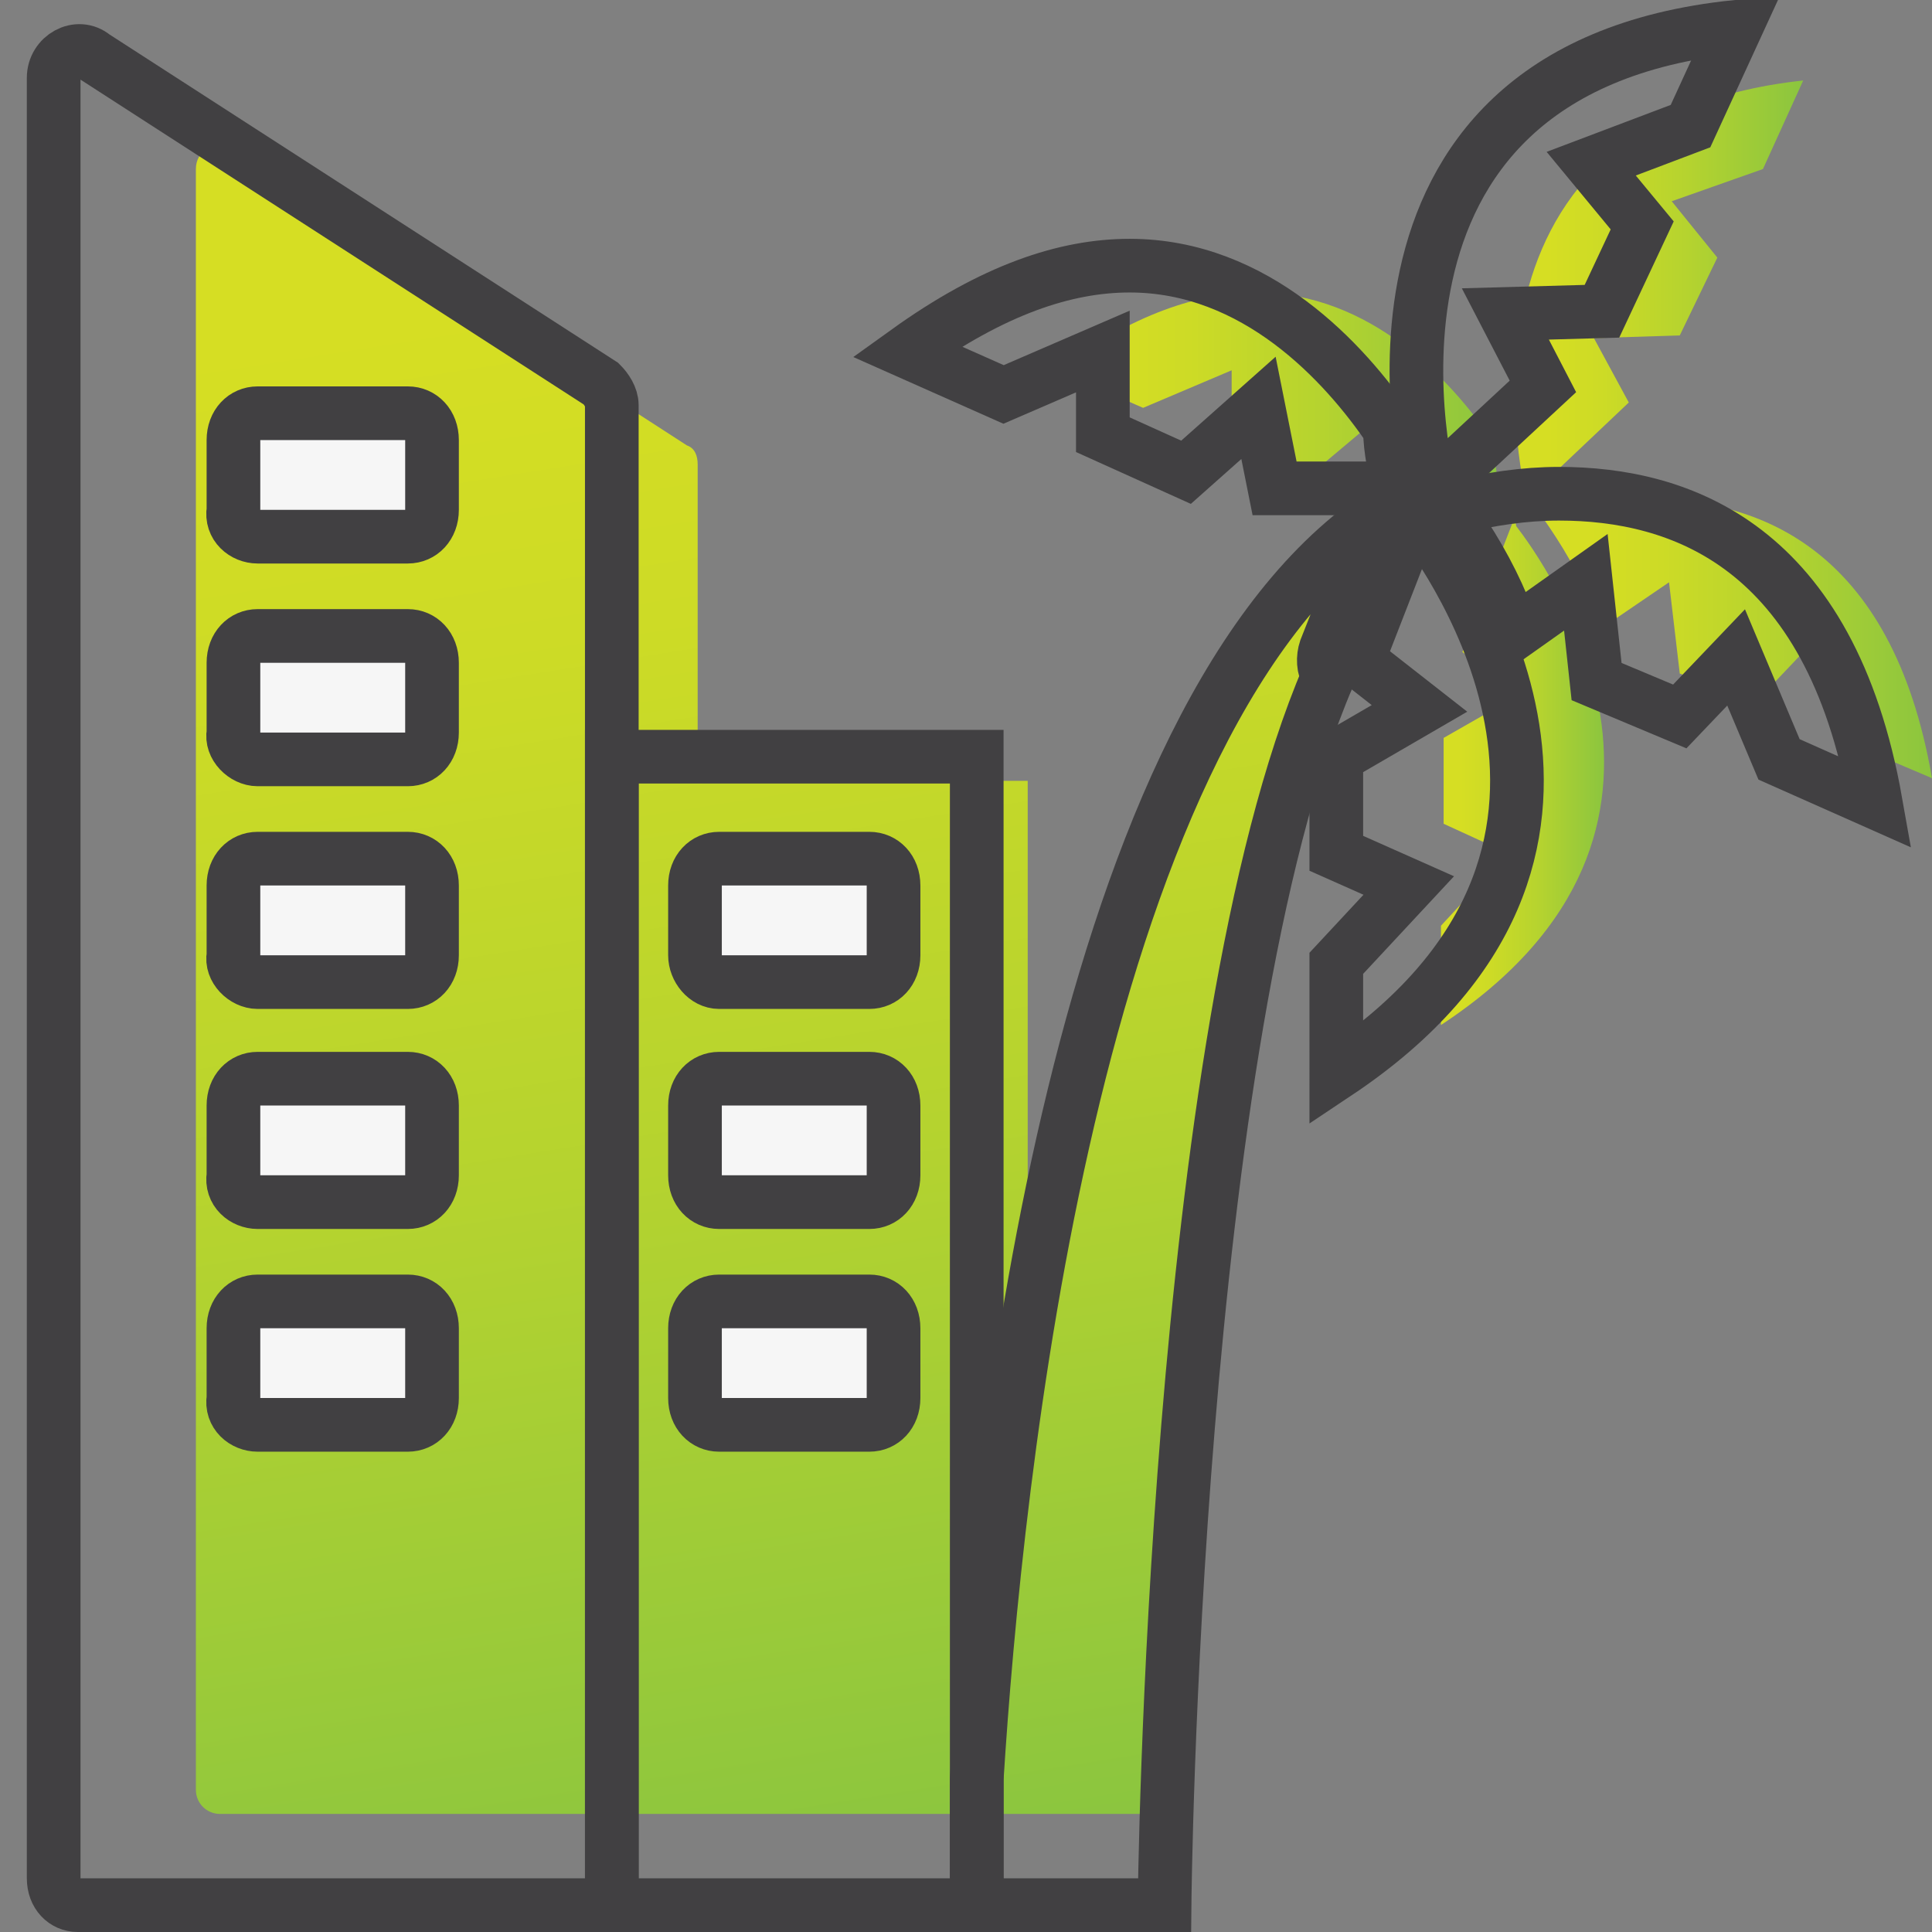
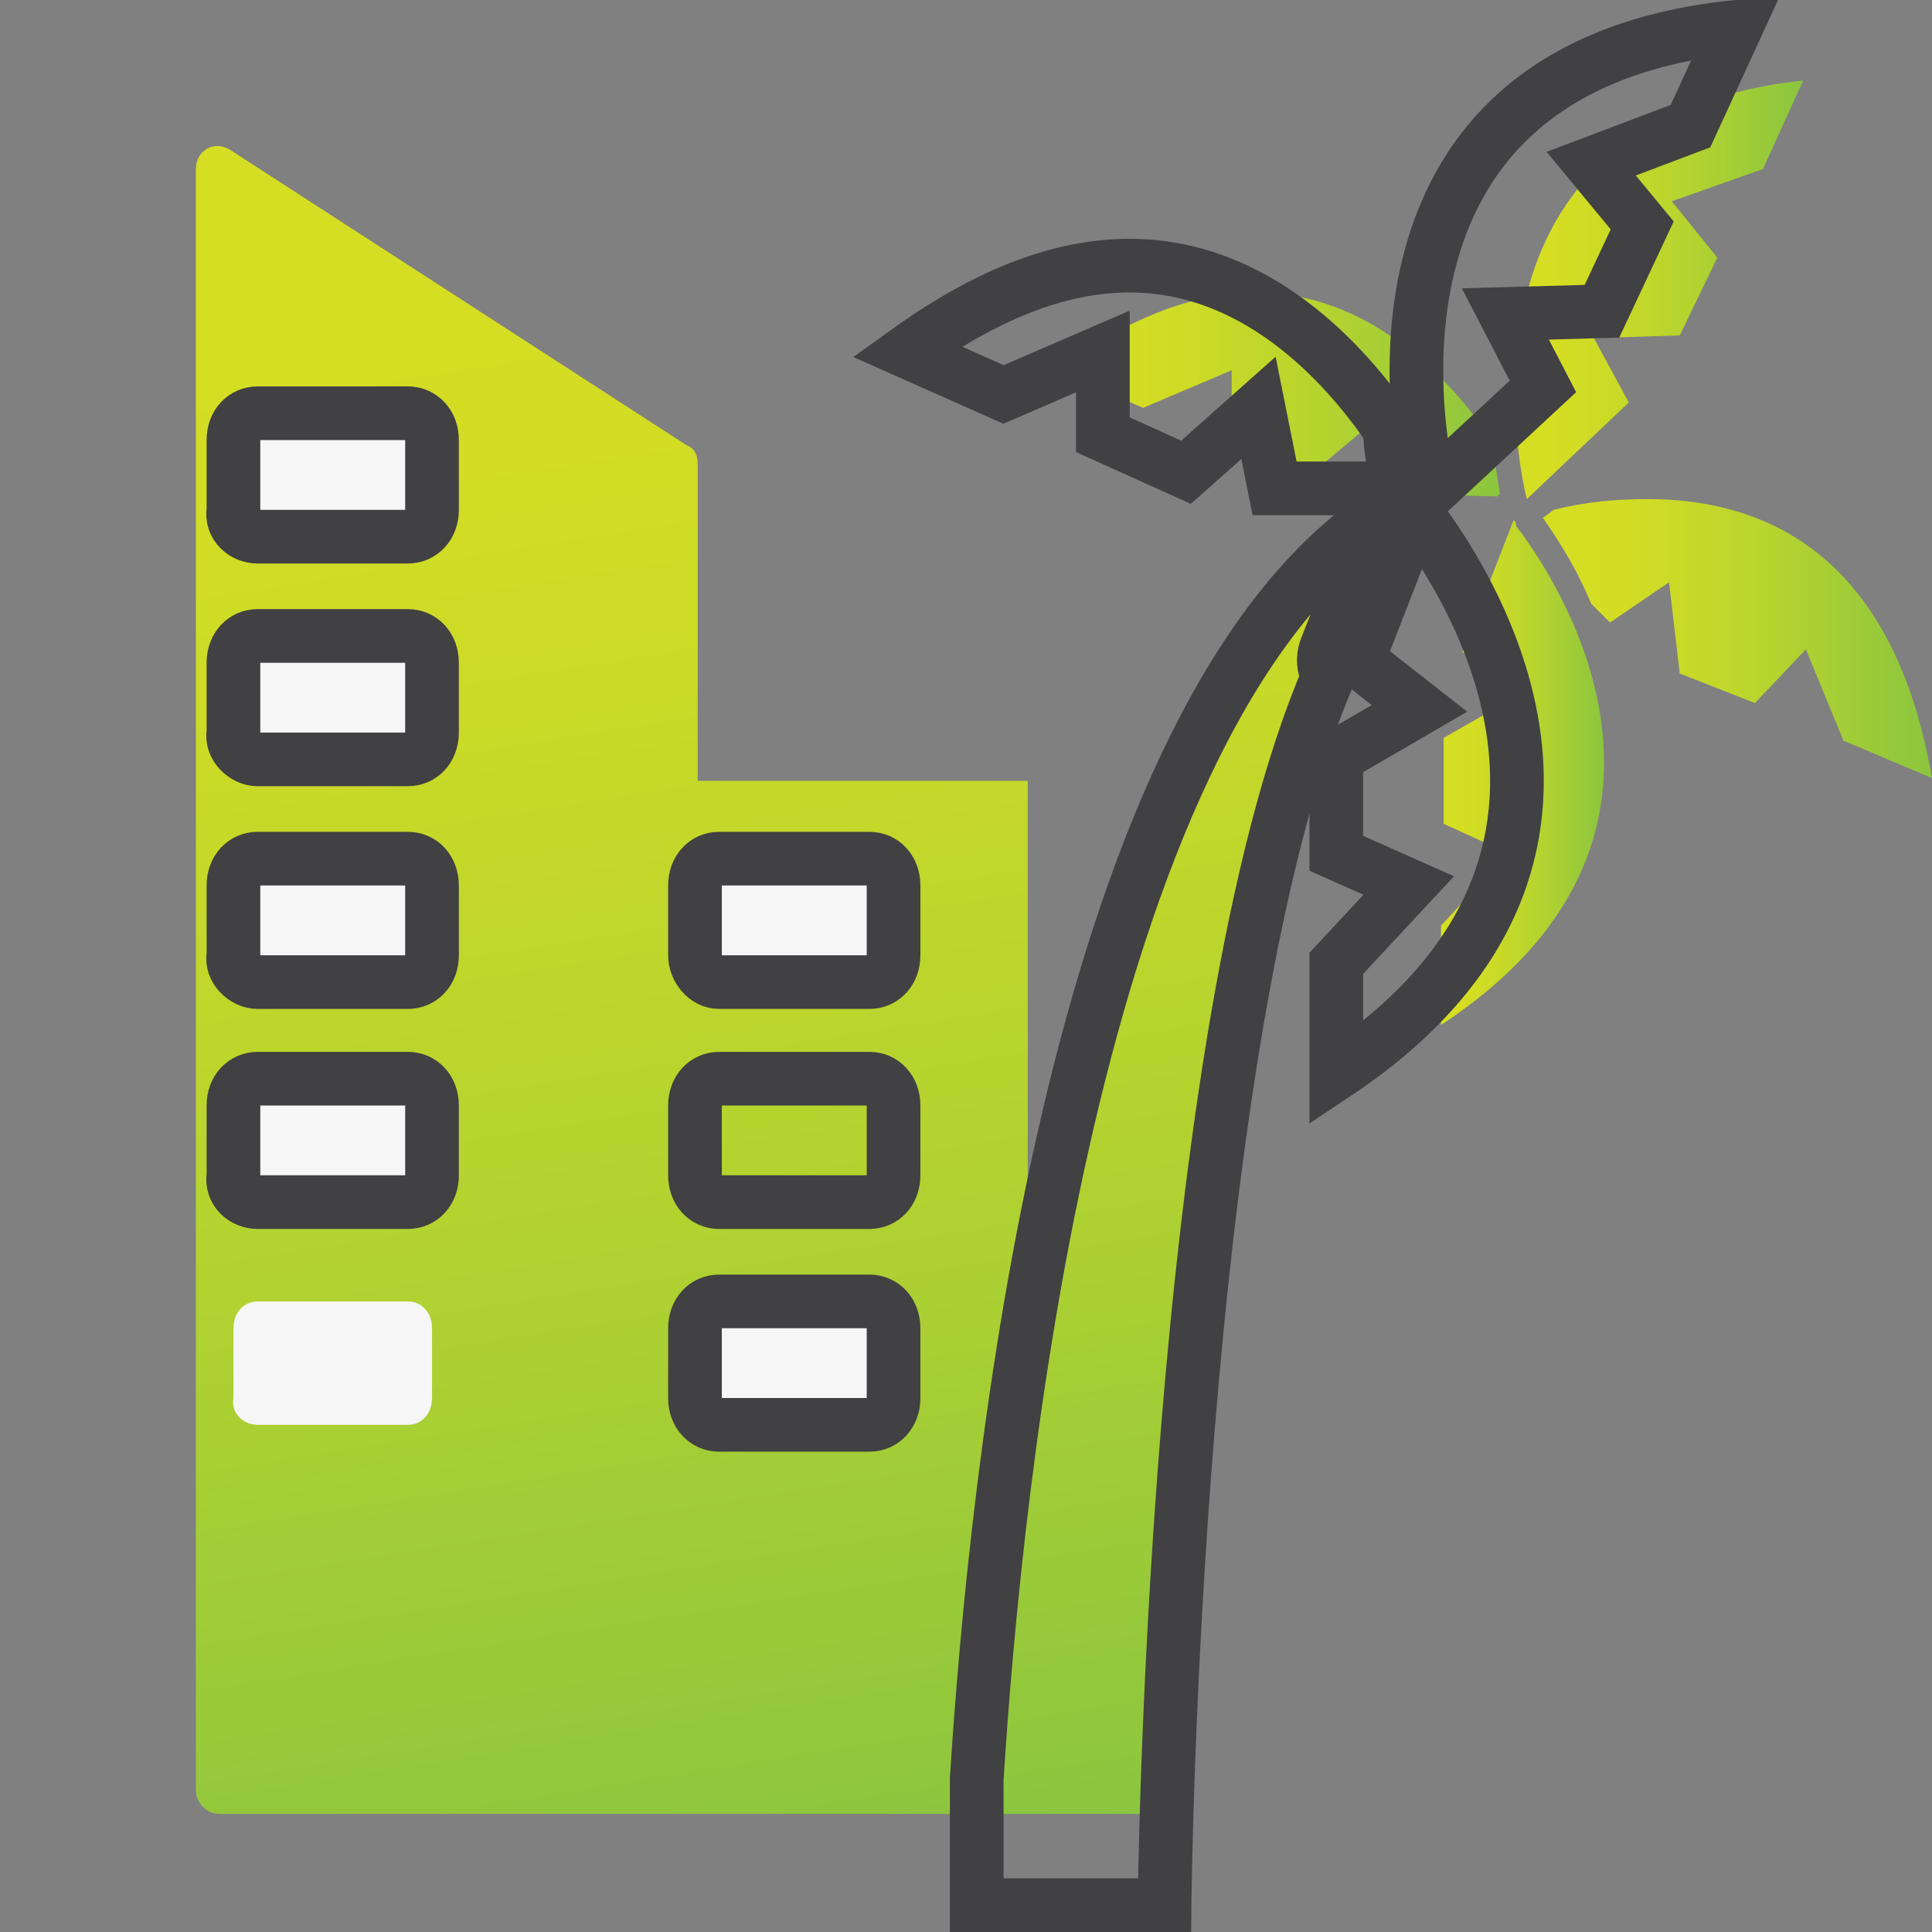
<svg xmlns="http://www.w3.org/2000/svg" version="1.1" x="0px" y="0px" viewBox="0 0 72 72" style="enable-background:new 0 0 72 72;" xml:space="preserve">
  <rect x="0" y="0" width="72" height="72" fill="#808080" stroke="none" />
  <style type="text/css"> .st0{fill:url(#SVGID_1_);} .st1{fill:url(#SVGID_00000086678557844292816200000001321393712940764297_);} .st2{fill:url(#SVGID_00000117640206154027085720000008653707007401157049_);} .st3{fill:url(#SVGID_00000071536042857598752230000015919501394518958268_);} .st4{fill:url(#SVGID_00000124162003726896979870000002362670651773111483_);} .st5{fill:url(#SVGID_00000156585691746717570350000012536344170235502524_);} .st6{fill:url(#SVGID_00000140726253877990048990000005372108527664416418_);} .st7{fill:url(#SVGID_00000168828454952334994280000003815199980624249486_);} .st8{fill:url(#SVGID_00000024698412298891208930000005262739774363910075_);} .st9{fill:url(#SVGID_00000155123705406825710630000004561106875025318545_);} .st10{fill:url(#SVGID_00000074427853400828172700000005746595113930252978_);} .st11{fill:none;stroke:#414042;stroke-width:5;stroke-linecap:round;stroke-miterlimit:10;} .st12{fill:none;stroke:#414042;stroke-width:5;stroke-miterlimit:10;} .st13{fill:url(#SVGID_00000146483088077718946400000011140120811777134763_);} .st14{fill:url(#SVGID_00000023988884860130357220000015609786269453702535_);} .st15{fill:url(#SVGID_00000008129032094948332750000010297258524355740320_);} .st16{fill:url(#SVGID_00000086674074425228200900000001398550448024060820_);} .st17{fill:url(#SVGID_00000013904971385541221420000000040695846045711515_);} .st18{fill:url(#SVGID_00000160187420045815256640000004014840485716544149_);} .st19{fill:url(#SVGID_00000093163002019308643700000013896528645726838185_);} .st20{fill:url(#SVGID_00000052070107202413591650000016705071832650070455_);} .st21{fill:url(#SVGID_00000088091749769003370830000017048278559881199746_);} .st22{fill:url(#SVGID_00000142165548148334955030000008176794126782455458_);} .st23{fill:url(#SVGID_00000103252614868051562150000015795799504104797097_);} .st24{fill:#414042;} .st25{fill:url(#SVGID_00000049911754065223663080000017301876027245457065_);} .st26{fill:url(#SVGID_00000029723993934699914230000008061330889538446516_);} .st27{fill:url(#SVGID_00000132084657897642608930000011545137414501112997_);} .st28{fill:url(#SVGID_00000183946890873101626200000008235906620696653242_);} .st29{fill:none;stroke:#414042;stroke-width:2;stroke-linecap:round;stroke-miterlimit:10;} .st30{fill:url(#SVGID_00000040532868920952570120000005167131006603670665_);} .st31{fill:url(#SVGID_00000158002476221150700780000014054526220185903796_);} .st32{fill:url(#SVGID_00000106132736858588820780000014248895720206124931_);} .st33{fill:url(#SVGID_00000168798250906205303750000014972226169959984269_);} .st34{fill:url(#SVGID_00000035531923976906734460000018366402054141913770_);} .st35{fill:url(#SVGID_00000097474738999971472490000013595548585116503711_);} .st36{fill:url(#SVGID_00000084498215220529745400000007036628208568676031_);} .st37{fill:url(#SVGID_00000063611604892928037640000010632269154105265822_);} .st38{fill:#FFFFFF;} .st39{fill:url(#SVGID_00000113326599110565264070000003710950854866951823_);} .st40{fill:url(#SVGID_00000154410682601882069880000016508788194815527829_);} .st41{fill:url(#SVGID_00000127046164164475784500000015570236751132006286_);} .st42{fill-rule:evenodd;clip-rule:evenodd;fill:url(#SVGID_00000168810066263019041980000000204368777136097709_);} .st43{fill-rule:evenodd;clip-rule:evenodd;fill:none;stroke:#414042;stroke-width:2;stroke-linecap:round;stroke-miterlimit:10;} .st44{fill-rule:evenodd;clip-rule:evenodd;fill:url(#SVGID_00000109708543904251344900000017826000477467761317_);} .st45{fill:url(#SVGID_00000150809902074055842000000003247774343481512853_);} .st46{fill:url(#SVGID_00000071561376576417206810000014686240301414224792_);} .st47{fill:url(#SVGID_00000083779428160728263140000017554462824737929354_);} .st48{fill:none;stroke:#414042;stroke-width:2;stroke-miterlimit:10;} .st49{fill:url(#SVGID_00000009559564307622867960000000752385928863527055_);} .st50{fill:none;stroke:#414042;stroke-width:2;stroke-linecap:round;stroke-miterlimit:1;} .st51{fill:url(#SVGID_00000160890267051844337010000012367738897696981139_);} .st52{fill:url(#SVGID_00000060736437984324917530000011494048112881554856_);} .st53{fill:url(#SVGID_00000182527877355081311190000011327633948039231149_);} .st54{fill:url(#SVGID_00000163044170696514271870000005784166043929255043_);} .st55{fill:url(#SVGID_00000032644449562315104330000004126858765140089017_);} .st56{fill:url(#SVGID_00000176005779712160573430000016511490411358454966_);} .st57{fill:url(#SVGID_00000098943718864210045320000003476793624179578508_);} .st58{fill:url(#SVGID_00000074433619958241297260000013576570986865368457_);} .st59{fill:none;stroke:#CC2936;stroke-width:2;stroke-linecap:round;stroke-miterlimit:10;} .st60{fill:url(#SVGID_00000044148442625918906800000010203586890027940023_);} .st61{fill:url(#SVGID_00000105404631624305437650000002579403655466897294_);} .st62{fill:url(#SVGID_00000087394307584229953490000018125311197947600285_);} .st63{fill:url(#SVGID_00000112617787843521528330000006774534474251308202_);} .st64{fill:url(#SVGID_00000160191569060516338640000013213107510902157994_);} .st65{fill:url(#SVGID_00000014603606329622375620000015749193279594992571_);} .st66{fill:none;stroke:#414042;stroke-width:2;stroke-linecap:square;stroke-miterlimit:10;} .st67{fill:url(#SVGID_00000106869116344939352500000017981919356499704733_);} .st68{fill:url(#SVGID_00000151542099831754298330000016733700903020472724_);} .st69{fill:url(#SVGID_00000183952111712653090540000010734675619242539937_);} .st70{fill:url(#SVGID_00000067916321931115603950000013217149426462447287_);} .st71{fill:url(#SVGID_00000021835705174668066020000012524597479991340220_);} .st72{fill:url(#SVGID_00000026863107628816114910000011998171885355542430_);} .st73{fill:url(#SVGID_00000018239445206979567280000017286595637180874430_);} .st74{fill:url(#SVGID_00000110428430184685378260000017420634353474973100_);} .st75{fill:url(#SVGID_00000002386500715253253020000012448715280098811067_);} .st76{fill:url(#SVGID_00000170262291656210523840000016386443394596677291_);} .st77{fill:url(#SVGID_00000009569193970216443220000008478225373755634317_);} .st78{fill:url(#SVGID_00000085961866103249446280000018293203443053087628_);} .st79{fill:url(#SVGID_00000127746121654253573400000007939742489299257791_);} .st80{fill:url(#SVGID_00000075850424067577673460000012646035815720144282_);} .st81{fill:url(#SVGID_00000176737947827332797680000007424272022536023727_);} .st82{fill:url(#SVGID_00000132796134997360511060000003785762250257724304_);} .st83{fill:url(#SVGID_00000183930363808004122690000009325576238195789230_);} .st84{fill:url(#SVGID_00000047769813198543154690000005772671181363362197_);} .st85{fill-rule:evenodd;clip-rule:evenodd;fill:url(#SVGID_00000052068508574356362570000004063408053602080901_);} .st86{fill-rule:evenodd;clip-rule:evenodd;fill:url(#SVGID_00000051349212254442470720000003306202896930547844_);} .st87{fill:url(#SVGID_00000152228039961426741540000010500487899739954857_);} .st88{display:none;} .st89{display:inline;fill:#BBB8BF;} .st90{display:inline;fill:#DACAD5;} .st91{display:inline;fill:#C0C0BC;} .st92{display:inline;fill:#FAF9F6;} .st93{display:inline;fill:#84C9C8;} .st94{fill:url(#SVGID_00000021811507769984115230000002159108262736570262_);} .st95{fill:url(#SVGID_00000157287250142234188910000014175968447277970103_);} .st96{fill:url(#SVGID_00000180338312822653214540000001551956229871443853_);} .st97{fill:url(#SVGID_00000016791742596409131220000013360135673678963868_);} .st98{fill:url(#SVGID_00000109030403552187337380000014187796755624645032_);} .st99{fill:url(#SVGID_00000158013115453248982270000000241048069695443377_);} .st100{fill:url(#SVGID_00000013160995024217668690000014174718150745502101_);} .st101{fill:url(#SVGID_00000056392463467390609520000000586435361573359505_);} .st102{fill:#F6F6F6;} .st103{fill:url(#SVGID_00000097484159347817633270000012712136892342902442_);} .st104{fill:url(#SVGID_00000034063473114010755760000015542735289198951849_);} .st105{fill:url(#SVGID_00000164509517587655125720000017230148518500823214_);} .st106{fill:url(#SVGID_00000039822571571959030440000010362392173954901124_);} .st107{fill:url(#SVGID_00000032649704398612328210000004105486381318240921_);} .st108{fill:url(#SVGID_00000124876558189523933290000013770126997647408557_);} .st109{fill:url(#SVGID_00000035531154120653087300000017203215359707240877_);} .st110{fill:url(#SVGID_00000031177209091621007170000015386581200919196349_);} .st111{fill:url(#SVGID_00000023998696506407804450000018373818423113287611_);} .st112{fill:url(#SVGID_00000117662721737839264300000007113840033579489201_);} .st113{fill:url(#SVGID_00000067206132706443551830000001992212945990706320_);} .st114{fill:url(#SVGID_00000109007740211276391750000002669652526353295501_);} .st115{fill:url(#SVGID_00000140737145431619280750000004172133758721086867_);} .st116{fill:url(#SVGID_00000020396493948991173170000003898694071035031967_);} .st117{fill:#EFC94C;stroke:#414042;stroke-width:2;stroke-linecap:round;stroke-miterlimit:10;} .st118{fill:#EEEEEE;stroke:#414042;stroke-width:2;stroke-linecap:round;stroke-miterlimit:10;} .st119{fill:#231F20;stroke:#000000;stroke-width:2;stroke-linecap:round;stroke-miterlimit:10;} .st120{fill:url(#SVGID_00000145766290018565599950000000395243552729730962_);} .st121{fill:url(#SVGID_00000118363101185490420460000009064765022157111177_);} .st122{fill:url(#SVGID_00000150818071498750765990000003265808958245710256_);} .st123{fill:url(#SVGID_00000039826542944142115870000014874517725844815035_);} .st124{fill:url(#SVGID_00000135662595549817843010000011767037395030132657_);} .st125{fill:url(#SVGID_00000070106217773234732700000014906563086666704294_);} .st126{fill:url(#SVGID_00000049216845828009717440000006732728104206314906_);} .st127{fill:url(#SVGID_00000134244835001108442750000003193374545682517688_);} .st128{fill:url(#SVGID_00000092427342068129260260000008087395721164699278_);} .st129{fill:url(#SVGID_00000045615336244590832080000003672471073888477098_);} </style>
  <g id="Layer_1"> </g>
  <g id="Layer_2">
    <g>
      <g>
        <linearGradient id="SVGID_1_" gradientUnits="userSpaceOnUse" x1="39.378" y1="14.762" x2="55.867" y2="14.762">
          <stop offset="0.115" style="stop-color:#D6DE23" />
          <stop offset="0.3" style="stop-color:#CDDB26" />
          <stop offset="0.601" style="stop-color:#B5D32F" />
          <stop offset="0.98" style="stop-color:#8DC63E" />
          <stop offset="1" style="stop-color:#8BC53F" />
        </linearGradient>
        <path class="st0" d="M55.8,18.5c0,0,0.1-0.1,0.1-0.1h0c-0.1-0.6-0.2-1.3-0.3-2c-1.5-2.2-4.5-5.5-8.8-5.5c-2.1,0-4.6,0.8-7.4,2.9 l3.2,1.4l3.3-1.4v2.8l2.8,1.2l2.5-2.1l0.6,2.7L55.8,18.5L55.8,18.5z" />
        <linearGradient id="SVGID_00000016781561240012894120000014947961735096674731_" gradientUnits="userSpaceOnUse" x1="57.614" y1="23.746" x2="72" y2="23.746">
          <stop offset="0.115" style="stop-color:#D6DE23" />
          <stop offset="0.3" style="stop-color:#CDDB26" />
          <stop offset="0.601" style="stop-color:#B5D32F" />
          <stop offset="0.98" style="stop-color:#8DC63E" />
          <stop offset="1" style="stop-color:#8BC53F" />
        </linearGradient>
        <path style="fill:url(#SVGID_00000016781561240012894120000014947961735096674731_);" d="M61.4,18.6c-1.2,0-2.3,0.1-3.5,0.4 l-0.4,0.3c0.7,1,1.3,2,1.8,3.2l0.7,0.7l2.2-1.5l0.4,3.4l2.8,1.1l1.9-2l1.4,3.4l3.3,1.4C70.5,20.3,65.4,18.6,61.4,18.6z" />
        <linearGradient id="SVGID_00000079482088271062915690000001023791448343737220_" gradientUnits="userSpaceOnUse" x1="53.731" y1="28.736" x2="59.809" y2="28.736">
          <stop offset="0.115" style="stop-color:#D6DE23" />
          <stop offset="0.3" style="stop-color:#CDDB26" />
          <stop offset="0.601" style="stop-color:#B5D32F" />
          <stop offset="0.98" style="stop-color:#8DC63E" />
          <stop offset="1" style="stop-color:#8BC53F" />
        </linearGradient>
        <path style="fill:url(#SVGID_00000079482088271062915690000001023791448343737220_);" d="M56.4,19.4l-1.9,4.9l2.1,1.6l-2.8,1.6 v3.2l2.4,1.1l-2.5,2.7v3.7c11.1-7.3,3.8-17.3,2.8-18.6C56.5,19.4,56.4,19.4,56.4,19.4z" />
        <linearGradient id="SVGID_00000027566263368718259960000000784100226072162440_" gradientUnits="userSpaceOnUse" x1="56.467" y1="10.74" x2="67.171" y2="10.74">
          <stop offset="0.115" style="stop-color:#D6DE23" />
          <stop offset="0.3" style="stop-color:#CDDB26" />
          <stop offset="0.601" style="stop-color:#B5D32F" />
          <stop offset="0.98" style="stop-color:#8DC63E" />
          <stop offset="1" style="stop-color:#8BC53F" />
        </linearGradient>
        <path style="fill:url(#SVGID_00000027566263368718259960000000784100226072162440_);" d="M60.7,15l-1.3-2.4l3.2-0.1L64,9.6 l-1.7-2.1l3.4-1.2L67.2,3c-14,1.5-10.3,15.6-10.3,15.6L60.7,15z" />
      </g>
      <linearGradient id="SVGID_00000170991722812091448900000001252817224140233126_" gradientUnits="userSpaceOnUse" x1="22.49" y1="3.093" x2="32.962" y2="69.212">
        <stop offset="0.115" style="stop-color:#D6DE23" />
        <stop offset="0.3" style="stop-color:#CDDB26" />
        <stop offset="0.601" style="stop-color:#B5D32F" />
        <stop offset="0.98" style="stop-color:#8DC63E" />
        <stop offset="1" style="stop-color:#8BC53F" />
      </linearGradient>
      <path style="fill:url(#SVGID_00000170991722812091448900000001252817224140233126_);" d="M48.9,25.5l1.7-4.3h-0.2 c-7.2,5.1-10.6,19.4-12.1,30.8l0-22.9H26V17.3c0-0.3-0.1-0.6-0.4-0.7l-17-11c-0.6-0.4-1.3,0-1.3,0.7v60.4c0,0.5,0.4,0.9,0.9,0.9 H26h11.1h1.1h5.2c0,0,0.3-29,5.5-41.2C48.8,26.1,48.8,25.7,48.9,25.5z" />
-       <path class="st29" d="M36.4,71l0-42.8H22.8V71H36.4" />
      <path class="st29" d="M36.4,71h7c0,0,0.3-32.3,6.1-45.8c-0.2-0.3-0.2-0.7-0.1-1l1.9-4.8h-0.2c-11.2,8-14,35.8-14.7,46.9L36.4,71z" />
      <path class="st29" d="M52.1,18.2c-0.1-0.7-0.3-1.4-0.3-2.2c-1.7-2.5-5-6.1-9.7-6.1c-2.4,0-5.1,0.9-8.3,3.2l3.6,1.6l3.7-1.6v3.1 l3.1,1.4l2.7-2.4l0.6,3H52l0,0C52,18.3,52.1,18.2,52.1,18.2L52.1,18.2z" />
-       <path class="st29" d="M54,19.1c0.8,1.1,1.5,2.3,2,3.5l0.7,0.8l2.4-1.7l0.4,3.7l3.1,1.3l2.1-2.2l1.6,3.8l3.6,1.6 c-1.7-9.6-7.3-11.5-11.8-11.5c-1.3,0-2.6,0.2-3.8,0.5L54,19.1z" />
      <path class="st29" d="M52.9,26.4l-3.1,1.8v3.6l2.7,1.2l-2.7,2.9V40c12.3-8.2,4.2-19.2,3.1-20.7c-0.1,0-0.1-0.1-0.2-0.1l-2.1,5.4 L52.9,26.4z" />
      <path class="st29" d="M57.5,14.4l-1.4-2.7l3.6-0.1l1.5-3.2l-1.9-2.3l3.7-1.4L64.7,1C49.1,2.6,53.3,18.3,53.3,18.3L57.5,14.4z" />
-       <path class="st29" d="M22.8,71V15.1c0-0.3-0.2-0.6-0.4-0.8L3.5,2.1C2.9,1.6,2,2.1,2,2.9V70c0,0.6,0.4,1,0.9,1H22.8z" />
      <path class="st102" d="M26.8,53.1h5.6c0.5,0,0.9-0.4,0.9-1v-2.6c0-0.6-0.4-1-0.9-1h-5.6c-0.5,0-0.9,0.4-0.9,1v2.6 C25.9,52.7,26.3,53.1,26.8,53.1z" />
-       <path class="st102" d="M26.8,44.8h5.6c0.5,0,0.9-0.4,0.9-1v-2.6c0-0.6-0.4-1-0.9-1h-5.6c-0.5,0-0.9,0.4-0.9,1v2.6 C25.9,44.4,26.3,44.8,26.8,44.8z" />
      <path class="st102" d="M26.8,36.6h5.6c0.5,0,0.9-0.4,0.9-1v-2.6c0-0.6-0.4-1-0.9-1h-5.6c-0.5,0-0.9,0.4-0.9,1v2.6 C25.9,36.1,26.3,36.6,26.8,36.6z" />
      <path class="st102" d="M9.6,53.1h5.6c0.5,0,0.9-0.4,0.9-1v-2.6c0-0.6-0.4-1-0.9-1H9.6c-0.5,0-0.9,0.4-0.9,1v2.6 C8.6,52.7,9.1,53.1,9.6,53.1z" />
      <path class="st102" d="M9.6,44.8h5.6c0.5,0,0.9-0.4,0.9-1v-2.6c0-0.6-0.4-1-0.9-1H9.6c-0.5,0-0.9,0.4-0.9,1v2.6 C8.6,44.4,9.1,44.8,9.6,44.8z" />
      <path class="st102" d="M9.6,36.6h5.6c0.5,0,0.9-0.4,0.9-1v-2.6c0-0.6-0.4-1-0.9-1H9.6c-0.5,0-0.9,0.4-0.9,1v2.6 C8.6,36.1,9.1,36.6,9.6,36.6z" />
      <path class="st102" d="M9.6,28.3h5.6c0.5,0,0.9-0.4,0.9-1v-2.6c0-0.6-0.4-1-0.9-1H9.6c-0.5,0-0.9,0.4-0.9,1v2.6 C8.6,27.8,9.1,28.3,9.6,28.3z" />
      <path class="st102" d="M9.6,20h5.6c0.5,0,0.9-0.4,0.9-1v-2.6c0-0.6-0.4-1-0.9-1H9.6c-0.5,0-0.9,0.4-0.9,1V19 C8.6,19.6,9.1,20,9.6,20z" />
      <path class="st29" d="M26.8,53.1h5.6c0.5,0,0.9-0.4,0.9-1v-2.6c0-0.6-0.4-1-0.9-1h-5.6c-0.5,0-0.9,0.4-0.9,1v2.6 C25.9,52.7,26.3,53.1,26.8,53.1z" />
      <path class="st29" d="M26.8,44.8h5.6c0.5,0,0.9-0.4,0.9-1v-2.6c0-0.6-0.4-1-0.9-1h-5.6c-0.5,0-0.9,0.4-0.9,1v2.6 C25.9,44.4,26.3,44.8,26.8,44.8z" />
      <path class="st29" d="M26.8,36.6h5.6c0.5,0,0.9-0.4,0.9-1v-2.6c0-0.6-0.4-1-0.9-1h-5.6c-0.5,0-0.9,0.4-0.9,1v2.6 C25.9,36.1,26.3,36.6,26.8,36.6z" />
-       <path class="st29" d="M9.6,53.1h5.6c0.5,0,0.9-0.4,0.9-1v-2.6c0-0.6-0.4-1-0.9-1H9.6c-0.5,0-0.9,0.4-0.9,1v2.6 C8.6,52.7,9.1,53.1,9.6,53.1z" />
      <path class="st29" d="M9.6,44.8h5.6c0.5,0,0.9-0.4,0.9-1v-2.6c0-0.6-0.4-1-0.9-1H9.6c-0.5,0-0.9,0.4-0.9,1v2.6 C8.6,44.4,9.1,44.8,9.6,44.8z" />
      <path class="st29" d="M9.6,36.6h5.6c0.5,0,0.9-0.4,0.9-1v-2.6c0-0.6-0.4-1-0.9-1H9.6c-0.5,0-0.9,0.4-0.9,1v2.6 C8.6,36.1,9.1,36.6,9.6,36.6z" />
      <path class="st29" d="M9.6,28.3h5.6c0.5,0,0.9-0.4,0.9-1v-2.6c0-0.6-0.4-1-0.9-1H9.6c-0.5,0-0.9,0.4-0.9,1v2.6 C8.6,27.8,9.1,28.3,9.6,28.3z" />
      <path class="st29" d="M9.6,20h5.6c0.5,0,0.9-0.4,0.9-1v-2.6c0-0.6-0.4-1-0.9-1H9.6c-0.5,0-0.9,0.4-0.9,1V19 C8.6,19.6,9.1,20,9.6,20z" />
    </g>
  </g>
</svg>